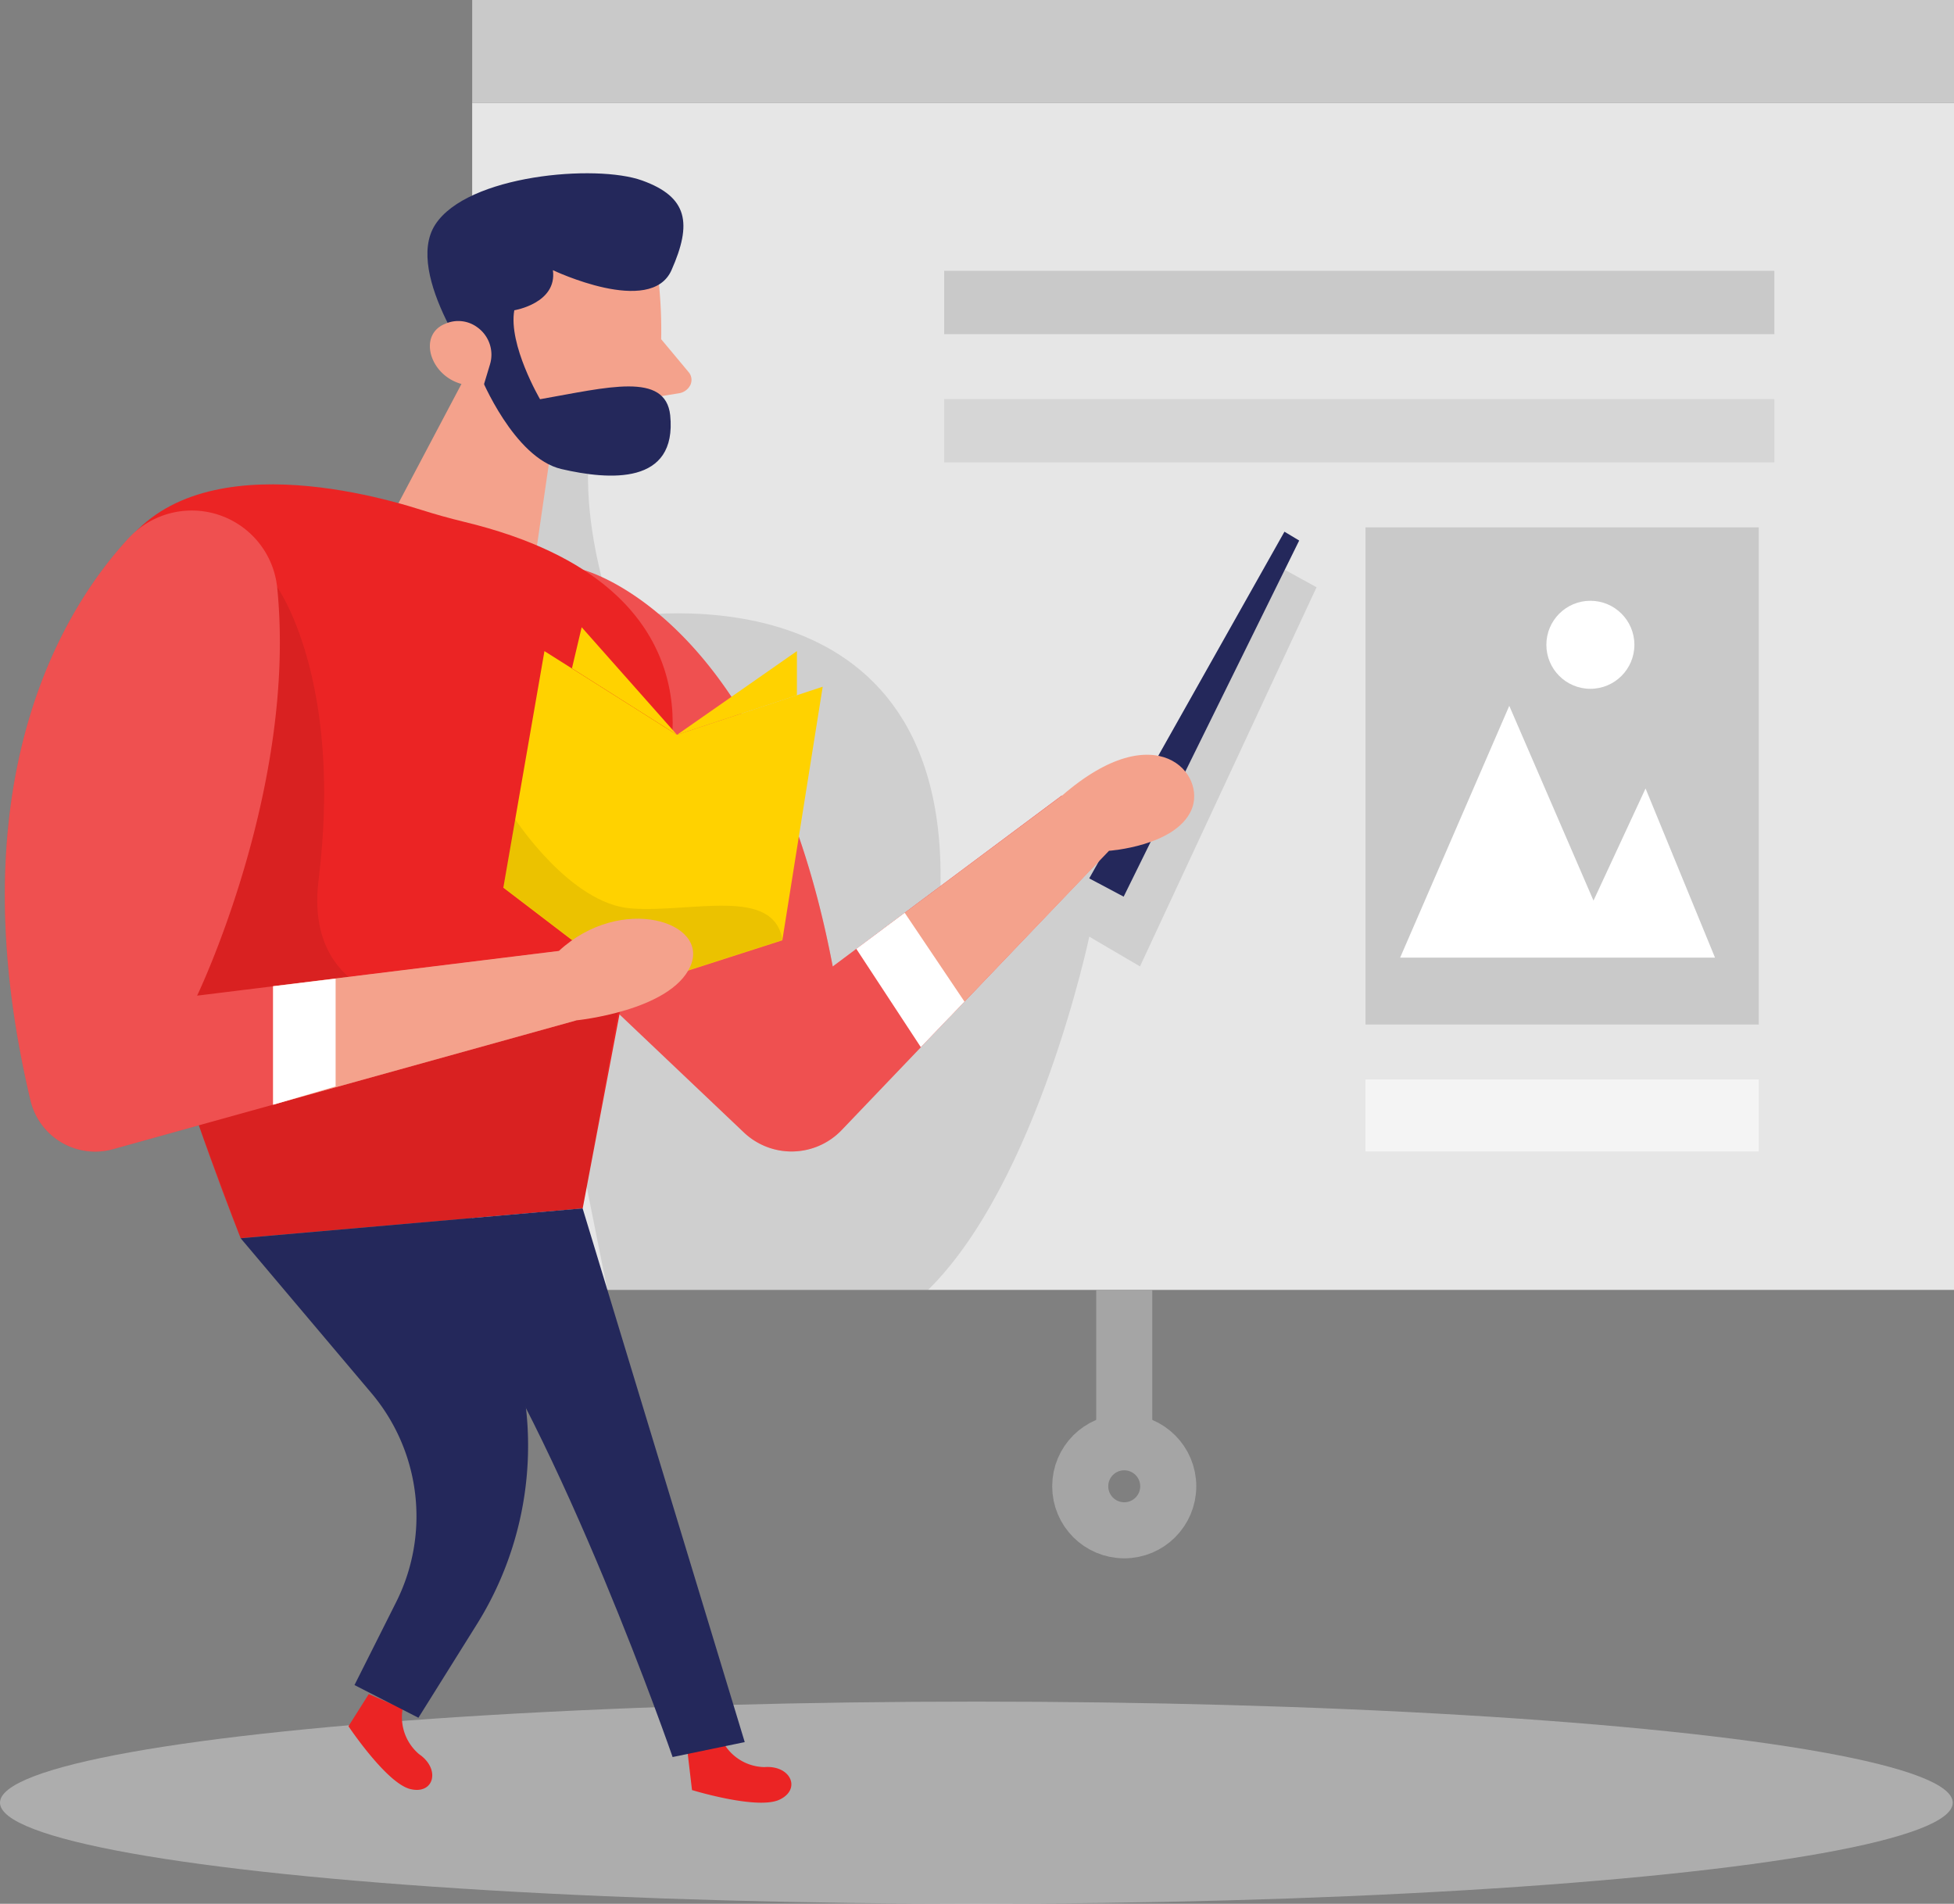
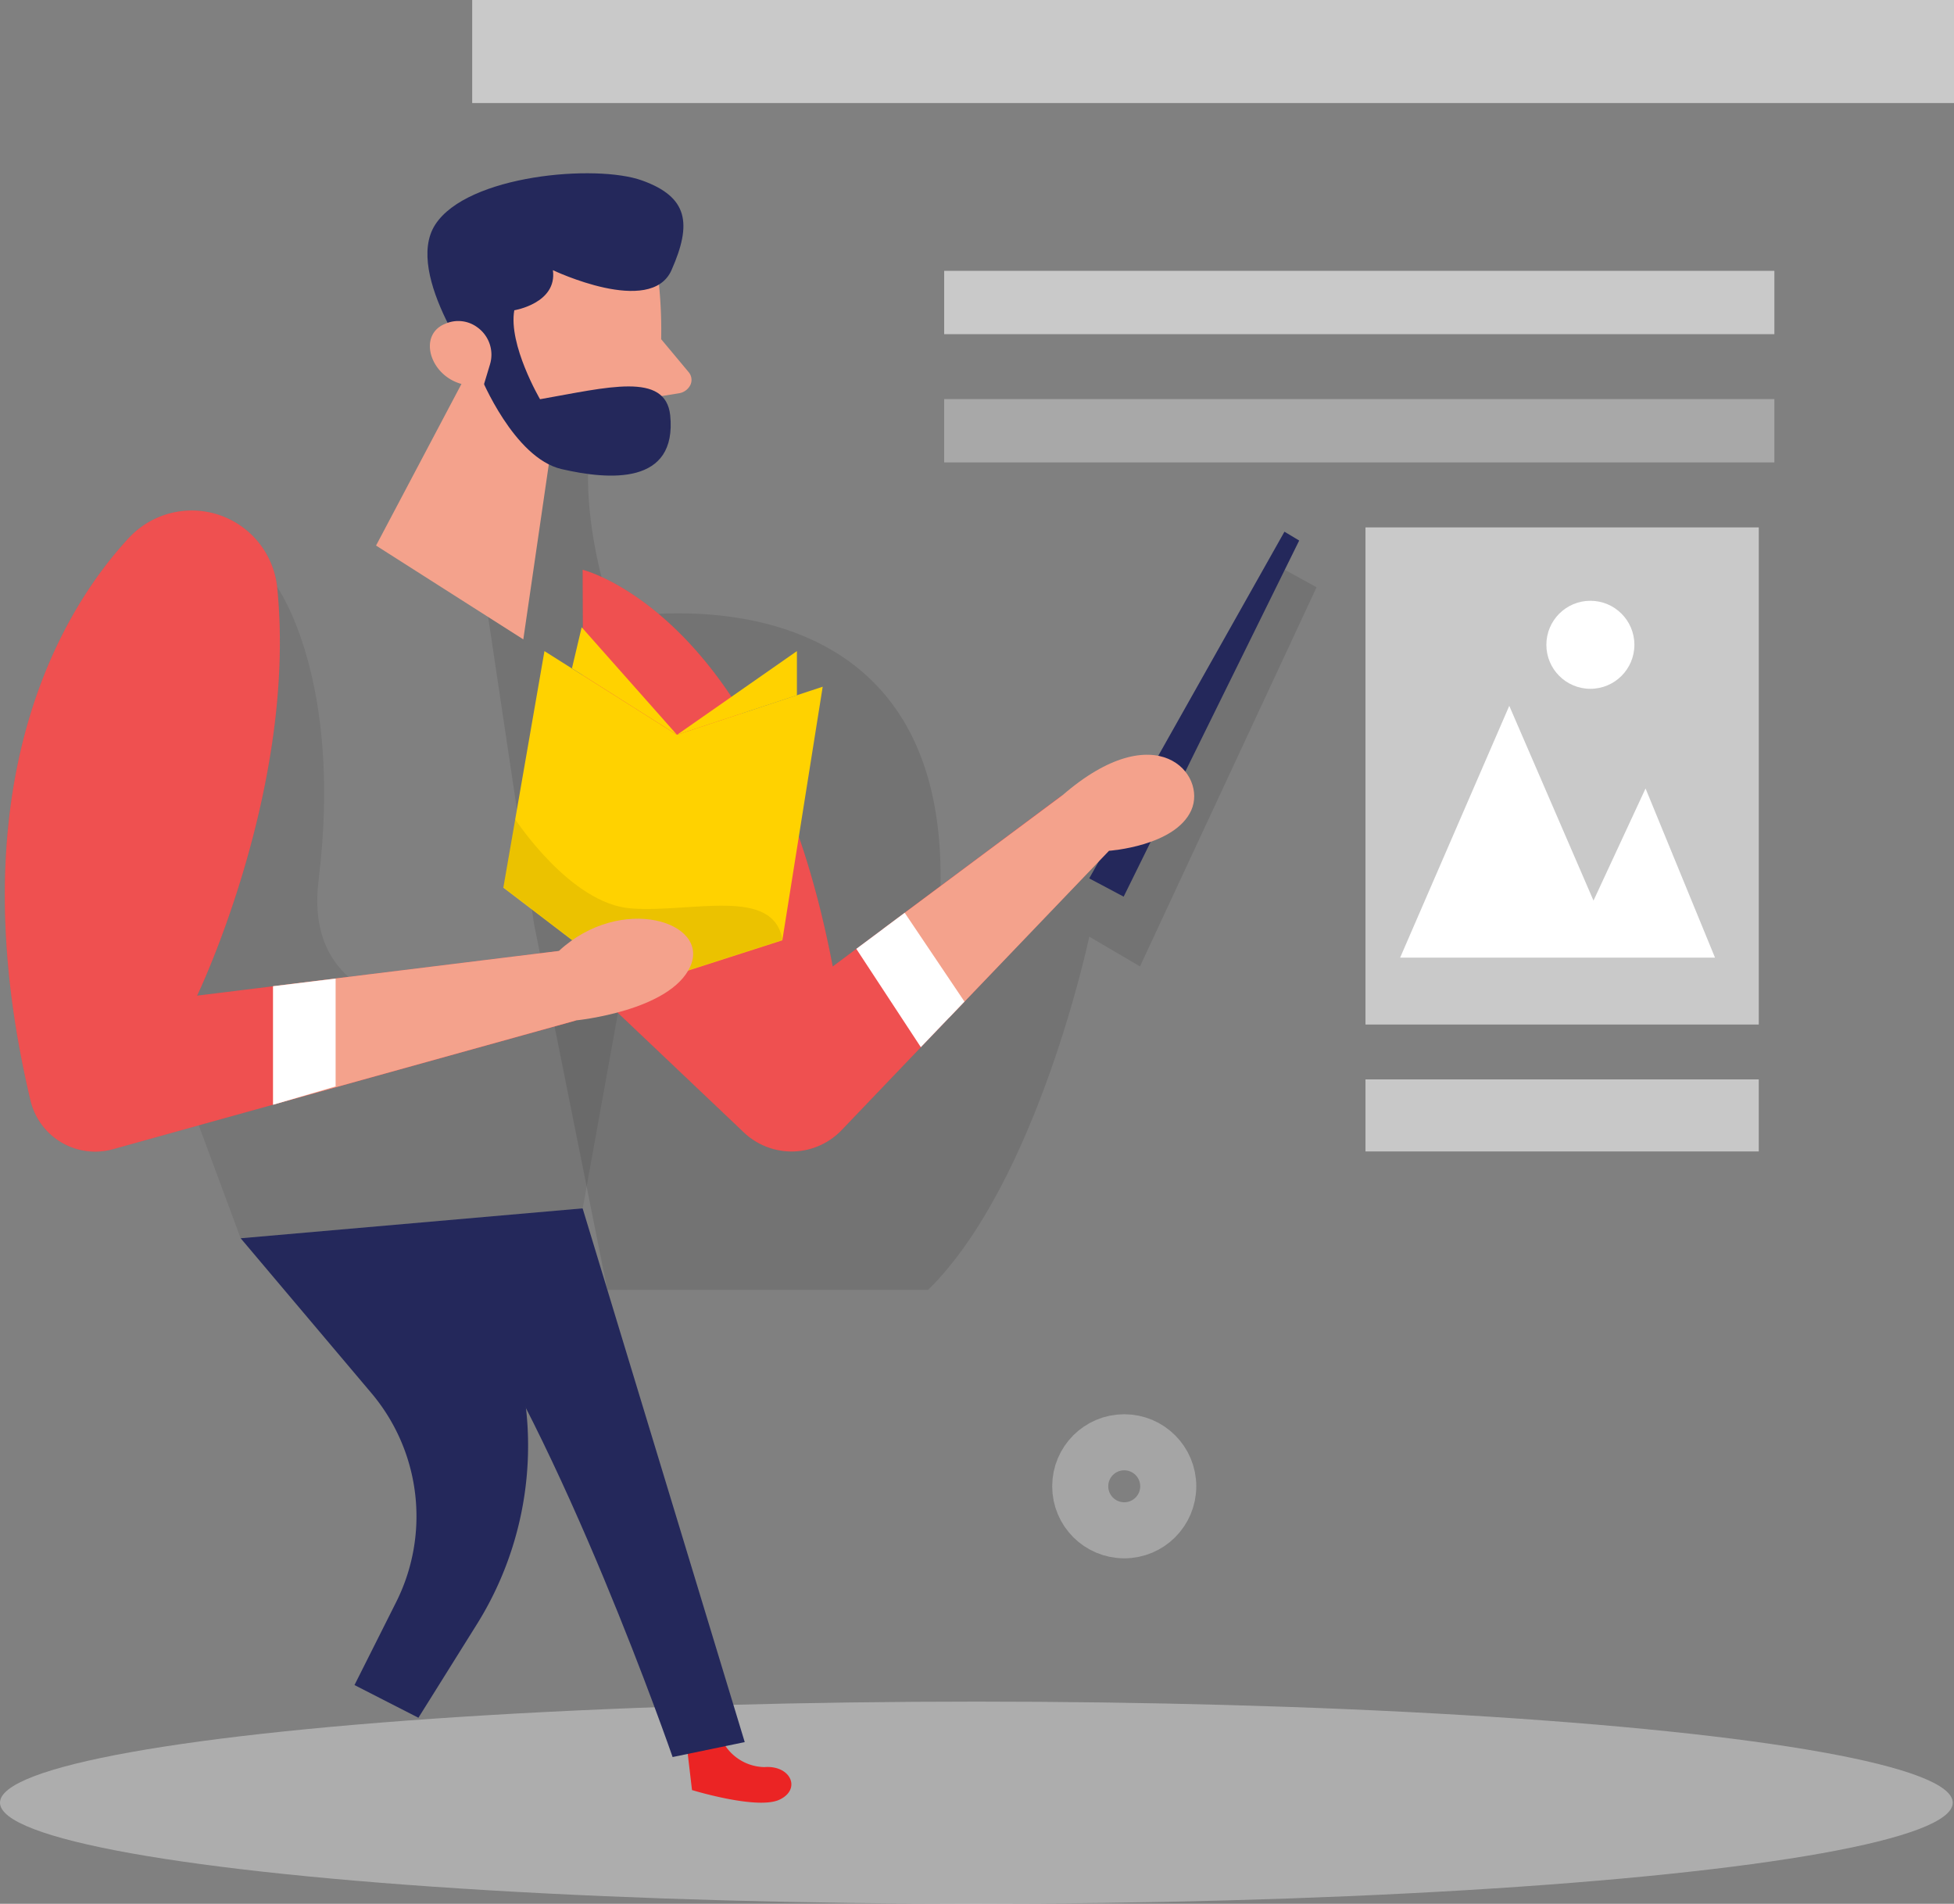
<svg xmlns="http://www.w3.org/2000/svg" width="104.557" height="101.868" viewBox="0 0 104.557 101.868">
  <rect x="0" y="0" width="104.557" height="101.868" fill="#808080" stroke="none" />
  <g id="ab-3-m" transform="translate(0.259)">
-     <rect id="Rectangle_93" data-name="Rectangle 93" width="79.291" height="63.506" transform="translate(25.007 5.514)" fill="#e6e6e6" />
    <path id="Path_659" data-name="Path 659" d="M122.934,54.9s3.143,1.469,0,6.378,0,13.154,0,13.154S140.76,70.947,140.4,88.773l6.993-1.325,5.669-6.074,5.76-9.547,1.7.935-9.448,20.288-2.713-1.591s-2.757,13.128-8.624,18.9H122.572l-3.922-19.58-3.31-22.138,3.252-9.178Z" transform="translate(-90.333 -41.339)" opacity="0.1" />
    <path id="Path_660" data-name="Path 660" d="M130.2,97.45s9.8,2.387,13.382,21.227l12.26-9.15,2.5,2.96-14.281,14.942a3.708,3.708,0,0,1-5.235.127l-8.541-8.107Z" transform="translate(-99.282 -66.962)" fill="#eb2424" />
    <path id="Path_661" data-name="Path 661" d="M130.2,97.45s9.8,2.387,13.382,21.227l12.26-9.15,2.5,2.96-14.281,14.942a3.708,3.708,0,0,1-5.235.127l-8.541-8.107Z" transform="translate(-99.282 -66.962)" fill="#fff" opacity="0.2" />
    <ellipse id="Ellipse_97" data-name="Ellipse 97" cx="52.245" cy="5.409" rx="52.245" ry="5.409" transform="translate(-0.259 91.051)" fill="#e6e6e6" opacity="0.45" />
    <g id="Group_81" data-name="Group 81" transform="translate(19.863 9.271)">
      <path id="Path_662" data-name="Path 662" d="M123.33,65.319a24.3,24.3,0,0,1-.434,7.568,2.358,2.358,0,0,1-1.228,1.407,3.047,3.047,0,0,1-2.027.243c-1.762-.408-4.012-1.4-4.6-3.808l-1.583-3.985a3.858,3.858,0,0,1,2.065-4.375C118.546,60.524,123.213,62.54,123.33,65.319Z" transform="translate(-108.188 -59.335)" fill="#f4a28c" />
      <path id="Path_663" data-name="Path 663" d="M111.917,72.04,105.86,83.5l7.88,5.02L115.31,77.74Z" transform="translate(-105.86 -63.579)" fill="#f4a28c" />
      <path id="Path_665" data-name="Path 665" d="M127.495,72.71l1.48,1.774a.643.643,0,0,1,.1.7.828.828,0,0,1-.63.445l-2.065.331Z" transform="translate(-112.257 -63.853)" fill="#f4a28c" />
      <path id="Path_689" data-name="Path 689" d="M112.707,68.621s1.769,4.346,4.322,4.937,6.194.875,5.816-2.88c-.255-2.336-3.352-1.49-6.965-.857,0,0-1.707-2.915-1.377-4.76,0,0,2.306-.373,2.065-2.146,0,0,5.238,2.5,6.346,0s.888-3.914-1.576-4.8-9.346-.3-11.067,2.365S112.707,68.621,112.707,68.621Z" transform="translate(-107.105 -57.73)" fill="#24285b" />
-       <path id="Path_690" data-name="Path 690" d="M113.256,73.442a1.8,1.8,0,0,0-.688-2.016,1.713,1.713,0,0,0-1.7-.177c-1.769.7-.5,3.719,2.065,3.264Z" transform="translate(-107.165 -63.195)" fill="#f4a28c" />
+       <path id="Path_690" data-name="Path 690" d="M113.256,73.442a1.8,1.8,0,0,0-.688-2.016,1.713,1.713,0,0,0-1.7-.177c-1.769.7-.5,3.719,2.065,3.264" transform="translate(-107.165 -63.195)" fill="#f4a28c" />
    </g>
-     <path id="Path_664" data-name="Path 664" d="M84.208,87.964c-.768-.187-1.536-.4-2.291-.64-3.377-1.07-13.84-3.735-16.823,3.572-3.58,8.752,7.16,35.4,7.16,35.4l18.3-1.591,4.376-23.073S98.7,91.453,84.208,87.964Z" transform="translate(-59.635 -60.042)" fill="#eb2424" />
    <path id="Path_672" data-name="Path 672" d="M146.205,255.14a2.579,2.579,0,0,0,2.212,1.337c1.416-.111,1.989,1.193.8,1.746s-4.674-.517-4.674-.517l-.239-2.021Z" transform="translate(-107.773 -161.922)" fill="#eb2424" />
-     <path id="Path_673" data-name="Path 673" d="M101.6,249.464a2.593,2.593,0,0,0,.879,2.431c1.166.8.8,2.18-.473,1.866S98.7,250.4,98.7,250.4l1.086-1.719Z" transform="translate(-80.313 -158.032)" fill="#eb2424" />
    <path id="Path_674" data-name="Path 674" d="M75.89,99.8s3.536,4.909,2.212,15.65,16.179,6.234,16.179,6.234l-2.049,11.361-18.3,1.591-2.24-6.039L67.15,112.84Z" transform="translate(-61.313 -68.377)" opacity="0.08" />
    <path id="Path_675" data-name="Path 675" d="M119.53,121.048l2.2-12.658,7.089,4.479,7.8-2.574-2.16,13.569-7.912,2.542Z" transform="translate(-92.856 -73.55)" fill="#ffd200" />
    <path id="Path_676" data-name="Path 676" d="M59.134,90.919c-4.141,4.463-9.118,13.971-5.279,30.138a3.556,3.556,0,0,0,4.4,2.594l24.791-6.89-.923-3.715-19.357,2.387s5.366-11.139,4.284-21.851a4.595,4.595,0,0,0-7.916-2.661Z" transform="translate(-52.478 -62.157)" fill="#eb2424" />
    <path id="Path_677" data-name="Path 677" d="M120.163,131s2.948,4.527,6.194,4.774,7.634-1.193,8.107,1.687L126.551,140l-7.021-5.358Z" transform="translate(-92.856 -87.166)" opacity="0.08" />
    <path id="Path_678" data-name="Path 678" d="M59.134,90.919c-4.141,4.463-9.118,13.971-5.279,30.138a3.556,3.556,0,0,0,4.4,2.594l24.791-6.89-.923-3.715-19.357,2.387s5.366-11.139,4.284-21.851a4.595,4.595,0,0,0-7.916-2.661Z" transform="translate(-52.478 -62.157)" fill="#fff" opacity="0.2" />
    <path id="Path_679" data-name="Path 679" d="M88.55,148v6.341l16.23-4.511s5.036-.5,6.1-2.888-3.712-3.9-7.033-.827Z" transform="translate(-74.2 -95.232)" fill="#f4a28c" />
    <path id="Path_680" data-name="Path 680" d="M88.56,152.85v6.341l3.346-.983V152.44Z" transform="translate(-74.206 -100.077)" fill="#fff" />
    <path id="Path_681" data-name="Path 681" d="M134.375,110.936l-5.1-5.756-.521,2.2Z" transform="translate(-98.409 -71.617)" fill="#ffd200" />
    <path id="Path_682" data-name="Path 682" d="M84.2,184.949l6.993,8.282a10.224,10.224,0,0,1,1.329,11.182l-2.232,4.443,3.421,1.75,3.139-5.02a18.036,18.036,0,0,0,2.1-14.265h0a5.191,5.191,0,0,1,.9-4.531l2.649-3.441Z" transform="translate(-71.581 -118.691)" fill="#24285b" />
    <path id="Path_683" data-name="Path 683" d="M142.89,112.869l6.417-4.479v2.363Z" transform="translate(-106.924 -73.55)" fill="#ffd200" />
    <path id="Path_684" data-name="Path 684" d="M198.34,110.88l10.446-18.55.788.473-9.392,19.055Z" transform="translate(-140.315 -63.879)" fill="#24285b" />
    <path id="Path_685" data-name="Path 685" d="M119.674,183.37l8.672,28.55-3.859.8s-5.915-17.106-11.767-25.332Z" transform="translate(-88.755 -118.703)" fill="#24285b" />
    <path id="Path_686" data-name="Path 686" d="M170.59,131.656l3.552,4.734,8.545-8.919s3.533-.243,4.4-2.164-1.858-5.171-6.9-.8Z" transform="translate(-123.604 -81.946)" fill="#f4a28c" />
    <path id="Path_687" data-name="Path 687" d="M167.01,145.519l3.453,5.263,2.335-2.439L169.6,143.59Z" transform="translate(-121.449 -94.748)" fill="#fff" />
    <ellipse id="Ellipse_98" data-name="Ellipse 98" cx="2.355" cy="2.355" rx="2.355" ry="2.355" transform="translate(57.543 77.174)" fill="none" stroke="#a5a5a5" stroke-miterlimit="10" stroke-width="3" />
    <rect id="Rectangle_94" data-name="Rectangle 94" width="79.291" height="5.514" transform="translate(25.007 0)" fill="#c9c9c9" />
    <rect id="Rectangle_95" data-name="Rectangle 95" width="44.423" height="3.389" transform="translate(50.263 14.492)" fill="#c9c9c9" />
    <rect id="Rectangle_96" data-name="Rectangle 96" width="44.423" height="3.389" transform="translate(50.263 21.354)" fill="#c9c9c9" opacity="0.55" />
    <rect id="Rectangle_97" data-name="Rectangle 97" width="21.044" height="26.601" transform="translate(72.807 28.22)" fill="#c9c9c9" />
    <path id="Path_688" data-name="Path 688" d="M240.16,129.224,246,115.75l4.507,10.422,2.785-6,3.716,9.05Z" transform="translate(-165.499 -77.982)" fill="#fff" />
    <ellipse id="Ellipse_99" data-name="Ellipse 99" cx="2.355" cy="2.355" rx="2.355" ry="2.355" transform="translate(82.486 32.147)" fill="#fff" />
-     <line id="Line_1" data-name="Line 1" y1="8.155" transform="translate(59.898 69.019)" fill="none" stroke="#a5a5a5" stroke-miterlimit="10" stroke-width="3" />
    <rect id="Rectangle_98" data-name="Rectangle 98" width="21.044" height="3.855" transform="translate(72.807 57.757)" fill="#fff" opacity="0.57" />
  </g>
</svg>